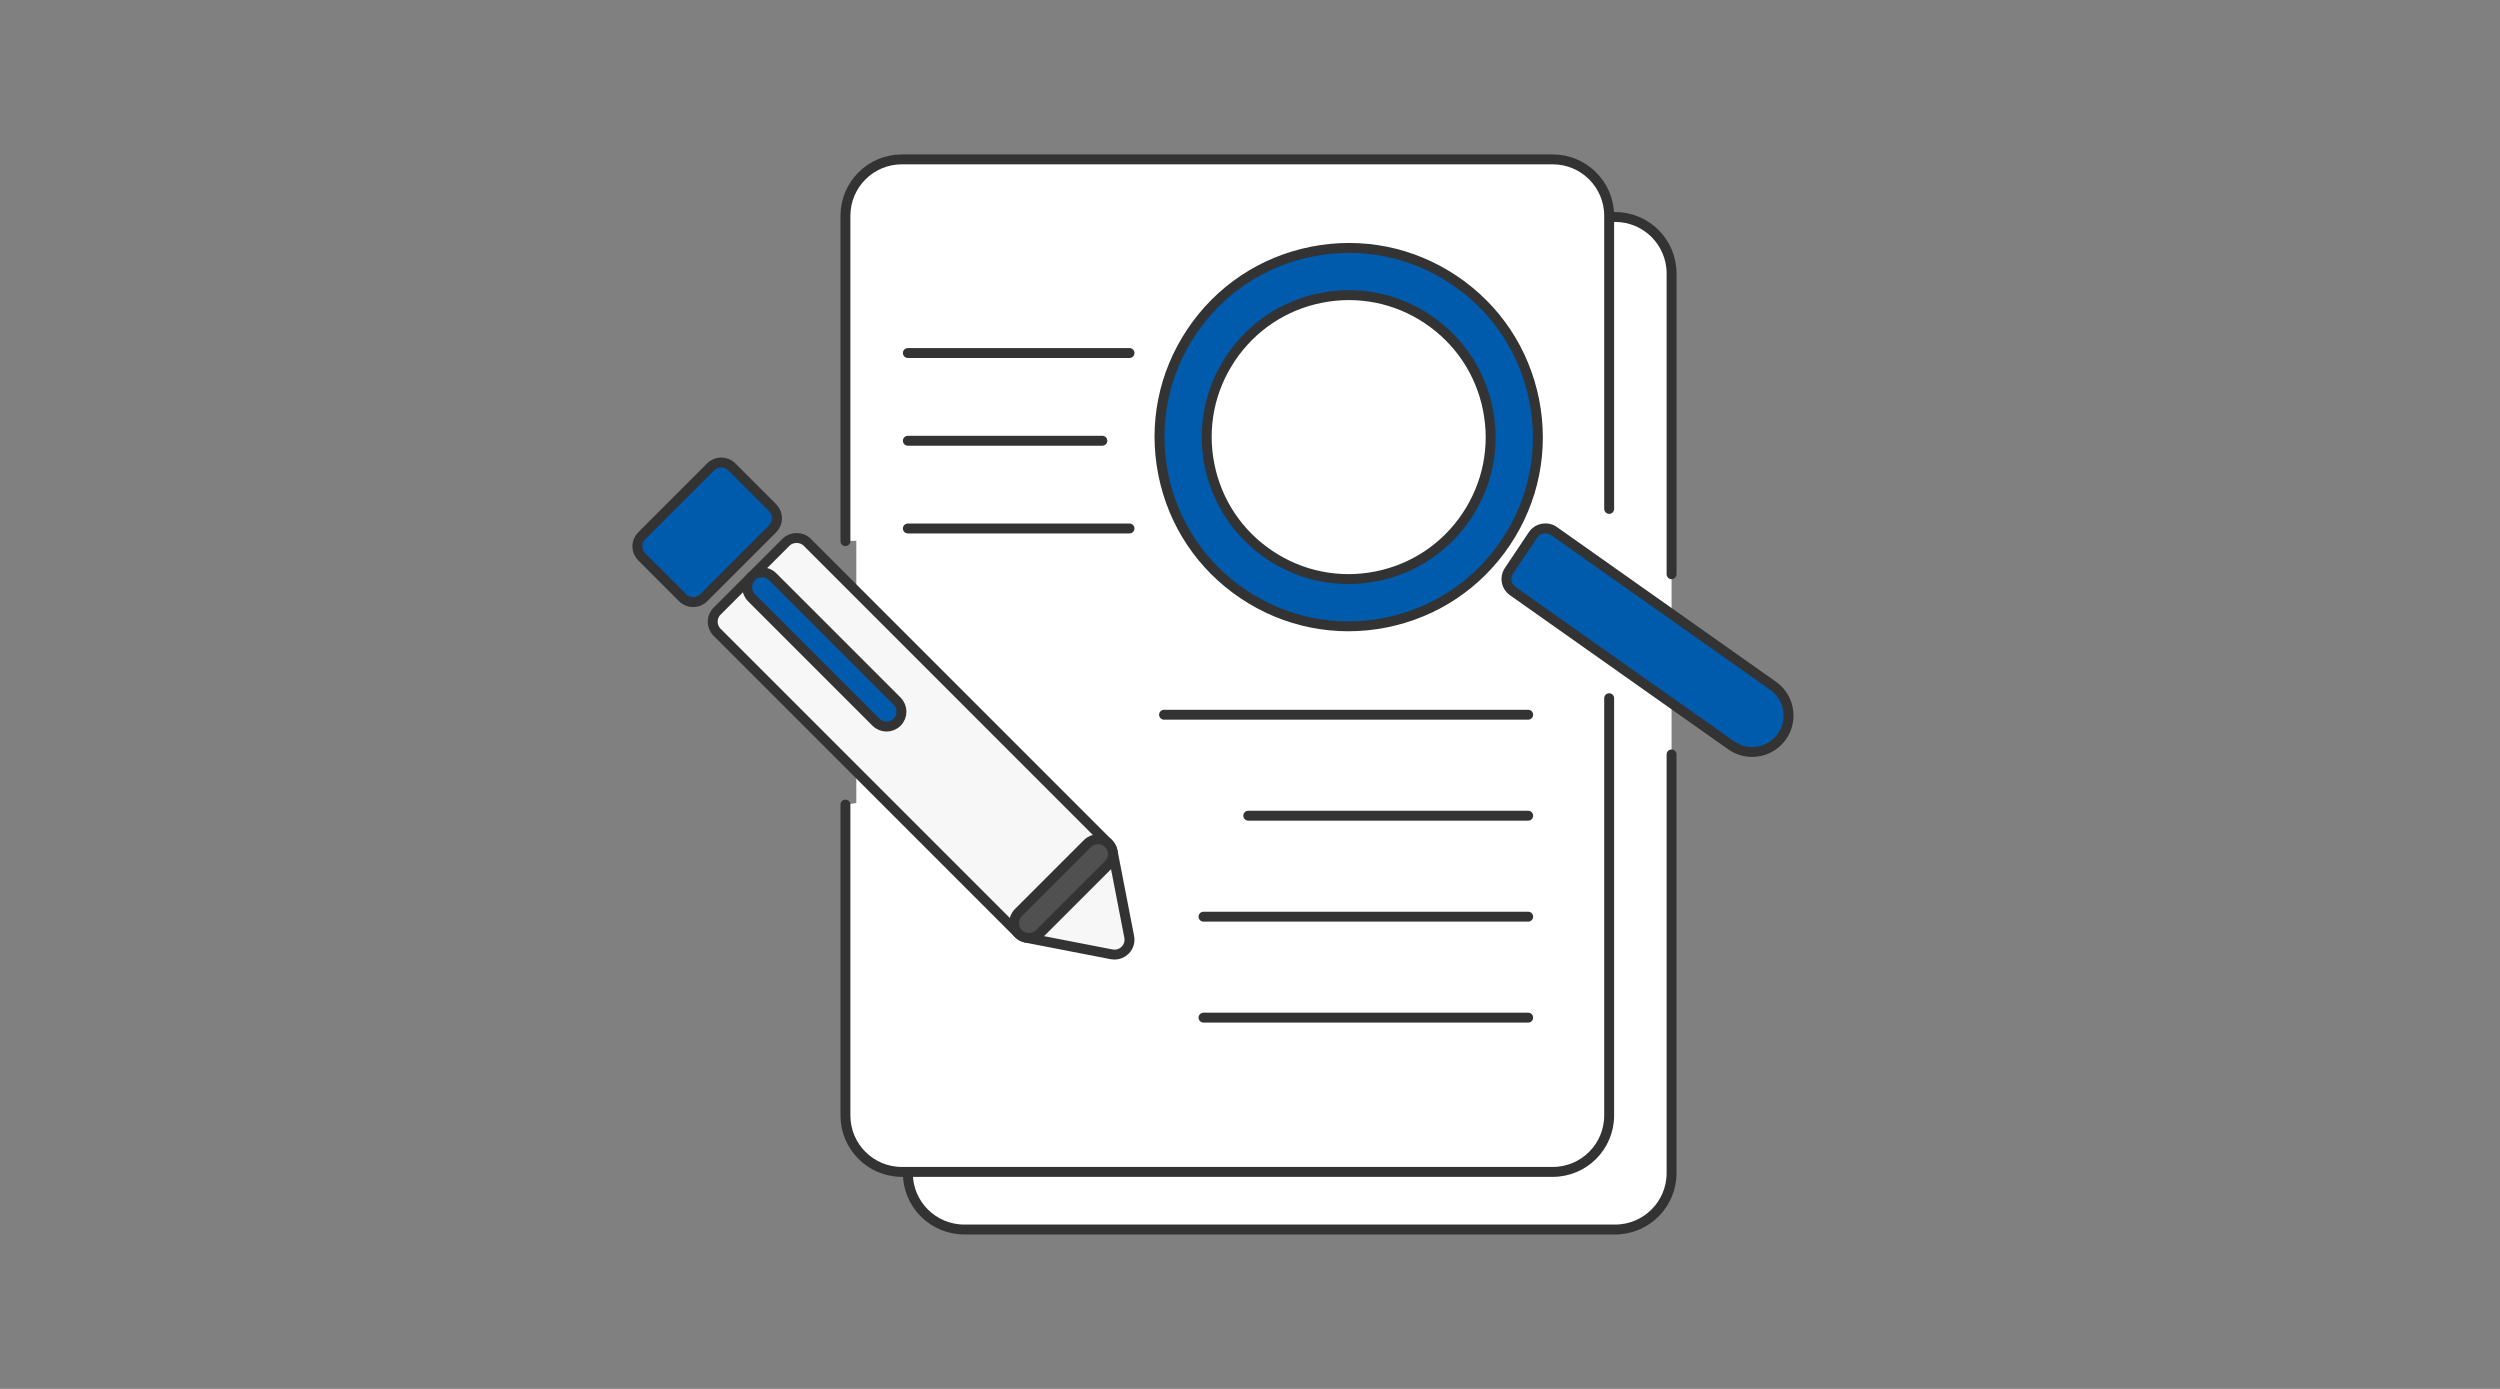
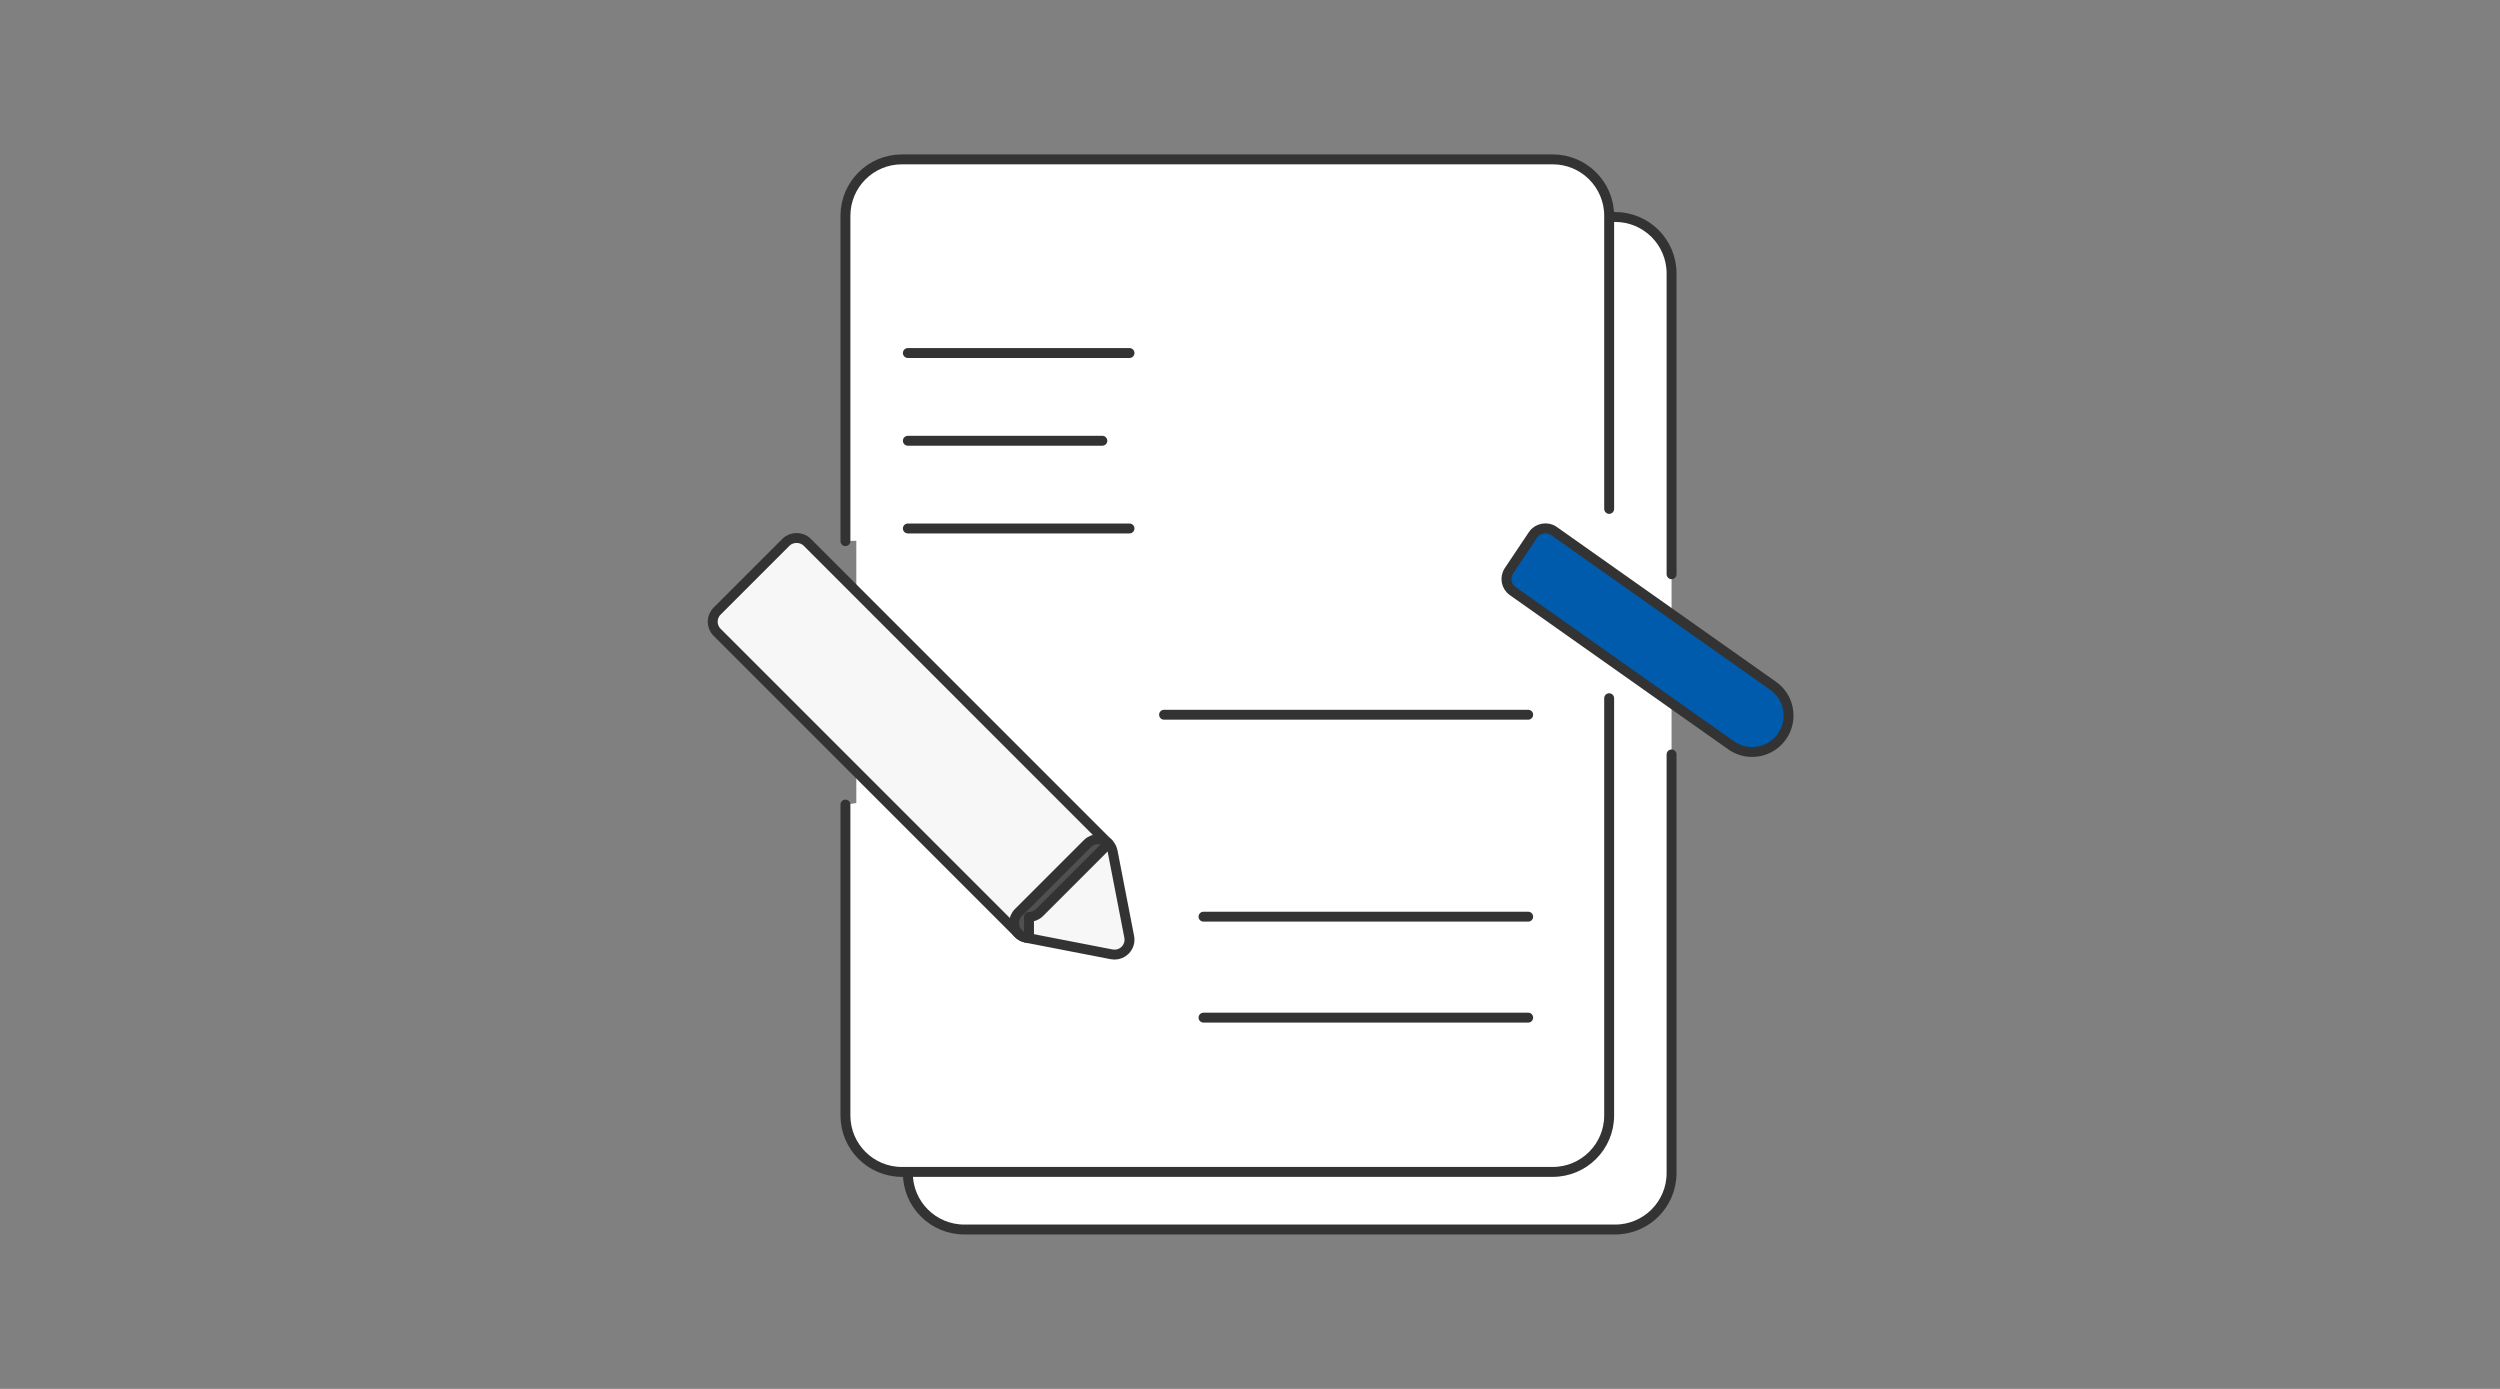
<svg xmlns="http://www.w3.org/2000/svg" id="uuid-b4a4d53a-8c4a-47fd-8280-c57b3661e082" viewBox="0 0 252 140">
  <rect x="0" y="0" width="252" height="140" fill="#808080" stroke="none" />
  <path d="M168.494,76.047v42.202c0,3.14-2.546,5.686-5.686,5.686h-65.611c-3.14,0-5.686-2.546-5.686-5.686V27.558c0-3.14,2.546-5.686,5.686-5.686h65.611c3.14,0,5.686,2.546,5.686,5.686v30.322" fill="#fff" stroke="#333" stroke-linecap="round" stroke-linejoin="round" />
  <rect x="86.317" y="49.324" width="21.333" height="40" fill="#fff" stroke-width="0" />
  <path d="M85.22,54.547V21.751c0-3.14,2.546-5.686,5.686-5.686h65.611c3.14,0,5.686,2.546,5.686,5.686v29.546" fill="#fff" stroke="#333" stroke-linecap="round" stroke-linejoin="round" />
  <path d="M162.203,70.38v42.062c0,3.14-2.546,5.686-5.686,5.686h-65.611c-3.14,0-5.686-2.546-5.686-5.686v-31.34" fill="#fff" stroke="#333" stroke-linecap="round" stroke-linejoin="round" />
  <path d="M177.326,75.73c-.962.19-1.941-.006-2.756-.551l-22.064-15.581c-.679-.454-.862-1.377-.407-2.056l2.437-3.64c.438-.657,1.397-.847,2.055-.407l22.065,15.582c.815.546,1.37,1.376,1.56,2.338s-.005,1.941-.552,2.756h0c-.546.815-1.376,1.369-2.338,1.56Z" fill="#005bac" stroke="#333" stroke-linecap="round" stroke-linejoin="round" />
-   <path d="M146.554,28.219c-4.233-2.833-9.314-3.849-14.309-2.86-4.996.989-9.308,3.865-12.139,8.096-2.834,4.232-3.849,9.313-2.86,14.309.989,4.995,3.863,9.307,8.096,12.139,4.23,2.833,9.312,3.849,14.308,2.86,4.995-.989,9.306-3.864,12.14-8.096,2.833-4.231,3.849-9.313,2.86-14.308-.989-4.996-3.864-9.307-8.095-12.141ZM147.836,52.02c-2.126,3.176-5.361,5.333-9.11,6.075-3.749.742-7.563-.021-10.737-2.147-3.176-2.126-5.333-5.361-6.075-9.109-.742-3.749.02-7.562,2.146-10.738,2.125-3.175,5.36-5.333,9.109-6.075,3.748-.742,7.561.02,10.737,2.146,3.176,2.126,5.333,5.361,6.075,9.11.742,3.748-.02,7.562-2.146,10.737Z" fill="#005bac" stroke="#333" stroke-linecap="round" stroke-linejoin="round" />
  <path d="M91.511,35.585h22.342" fill="none" stroke="#333" stroke-linecap="round" stroke-linejoin="round" />
  <path d="M91.511,44.428h19.604" fill="none" stroke="#333" stroke-linecap="round" stroke-linejoin="round" />
  <path d="M91.511,53.27h22.342" fill="none" stroke="#333" stroke-linecap="round" stroke-linejoin="round" />
  <path d="M117.337,72.045h36.703" fill="none" stroke="#333" stroke-linecap="round" stroke-linejoin="round" />
-   <path d="M125.826,82.222h28.214" fill="none" stroke="#333" stroke-linecap="round" stroke-linejoin="round" />
  <path d="M121.314,92.4h32.726" fill="none" stroke="#333" stroke-linecap="round" stroke-linejoin="round" />
  <path d="M121.314,102.577h32.726" fill="none" stroke="#333" stroke-linecap="round" stroke-linejoin="round" />
  <path d="M112.349,96.225c-.096,0-.191-.009-.287-.027l-8.625-1.674c-.294-.057-.566-.201-.777-.413l-30.379-30.379c-.588-.588-.588-1.54,0-2.127l6.952-6.952c.564-.565,1.563-.565,2.127,0l30.379,30.38c.212.212.355.483.413.777l1.673,8.624c.096.491-.059.997-.413,1.35-.285.285-.668.441-1.063.441Z" fill="#f7f7f7" stroke="#333" stroke-linecap="round" stroke-linejoin="round" />
-   <path d="M69.868,60.696c-.385,0-.77-.147-1.064-.441l-4.119-4.12c-.282-.282-.441-.664-.441-1.063s.158-.782.441-1.064l6.952-6.951c.588-.588,1.54-.588,2.127,0l4.12,4.12c.282.282.441.664.441,1.063s-.159.782-.441,1.064l-6.952,6.951c-.294.294-.679.441-1.064.441Z" fill="#005bac" stroke="#333" stroke-linecap="round" stroke-linejoin="round" />
-   <path d="M89.365,73.24c-.385,0-.77-.147-1.064-.441l-12.544-12.544c-.588-.588-.588-1.54,0-2.127s1.54-.588,2.127,0l12.544,12.544c.588.588.588,1.54,0,2.127-.294.294-.679.441-1.063.441Z" fill="#005bac" stroke="#333" stroke-linecap="round" stroke-linejoin="round" />
-   <path d="M103.724,94.551c-.385,0-.77-.147-1.064-.441-.588-.588-.588-1.54,0-2.127l6.952-6.951c.588-.588,1.54-.588,2.127,0s.588,1.54,0,2.127l-6.952,6.951c-.294.294-.679.441-1.063.441Z" fill="#505050" stroke="#333" stroke-linecap="round" stroke-linejoin="round" />
+   <path d="M103.724,94.551c-.385,0-.77-.147-1.064-.441-.588-.588-.588-1.54,0-2.127l6.952-6.951c.588-.588,1.54-.588,2.127,0l-6.952,6.951c-.294.294-.679.441-1.063.441Z" fill="#505050" stroke="#333" stroke-linecap="round" stroke-linejoin="round" />
</svg>